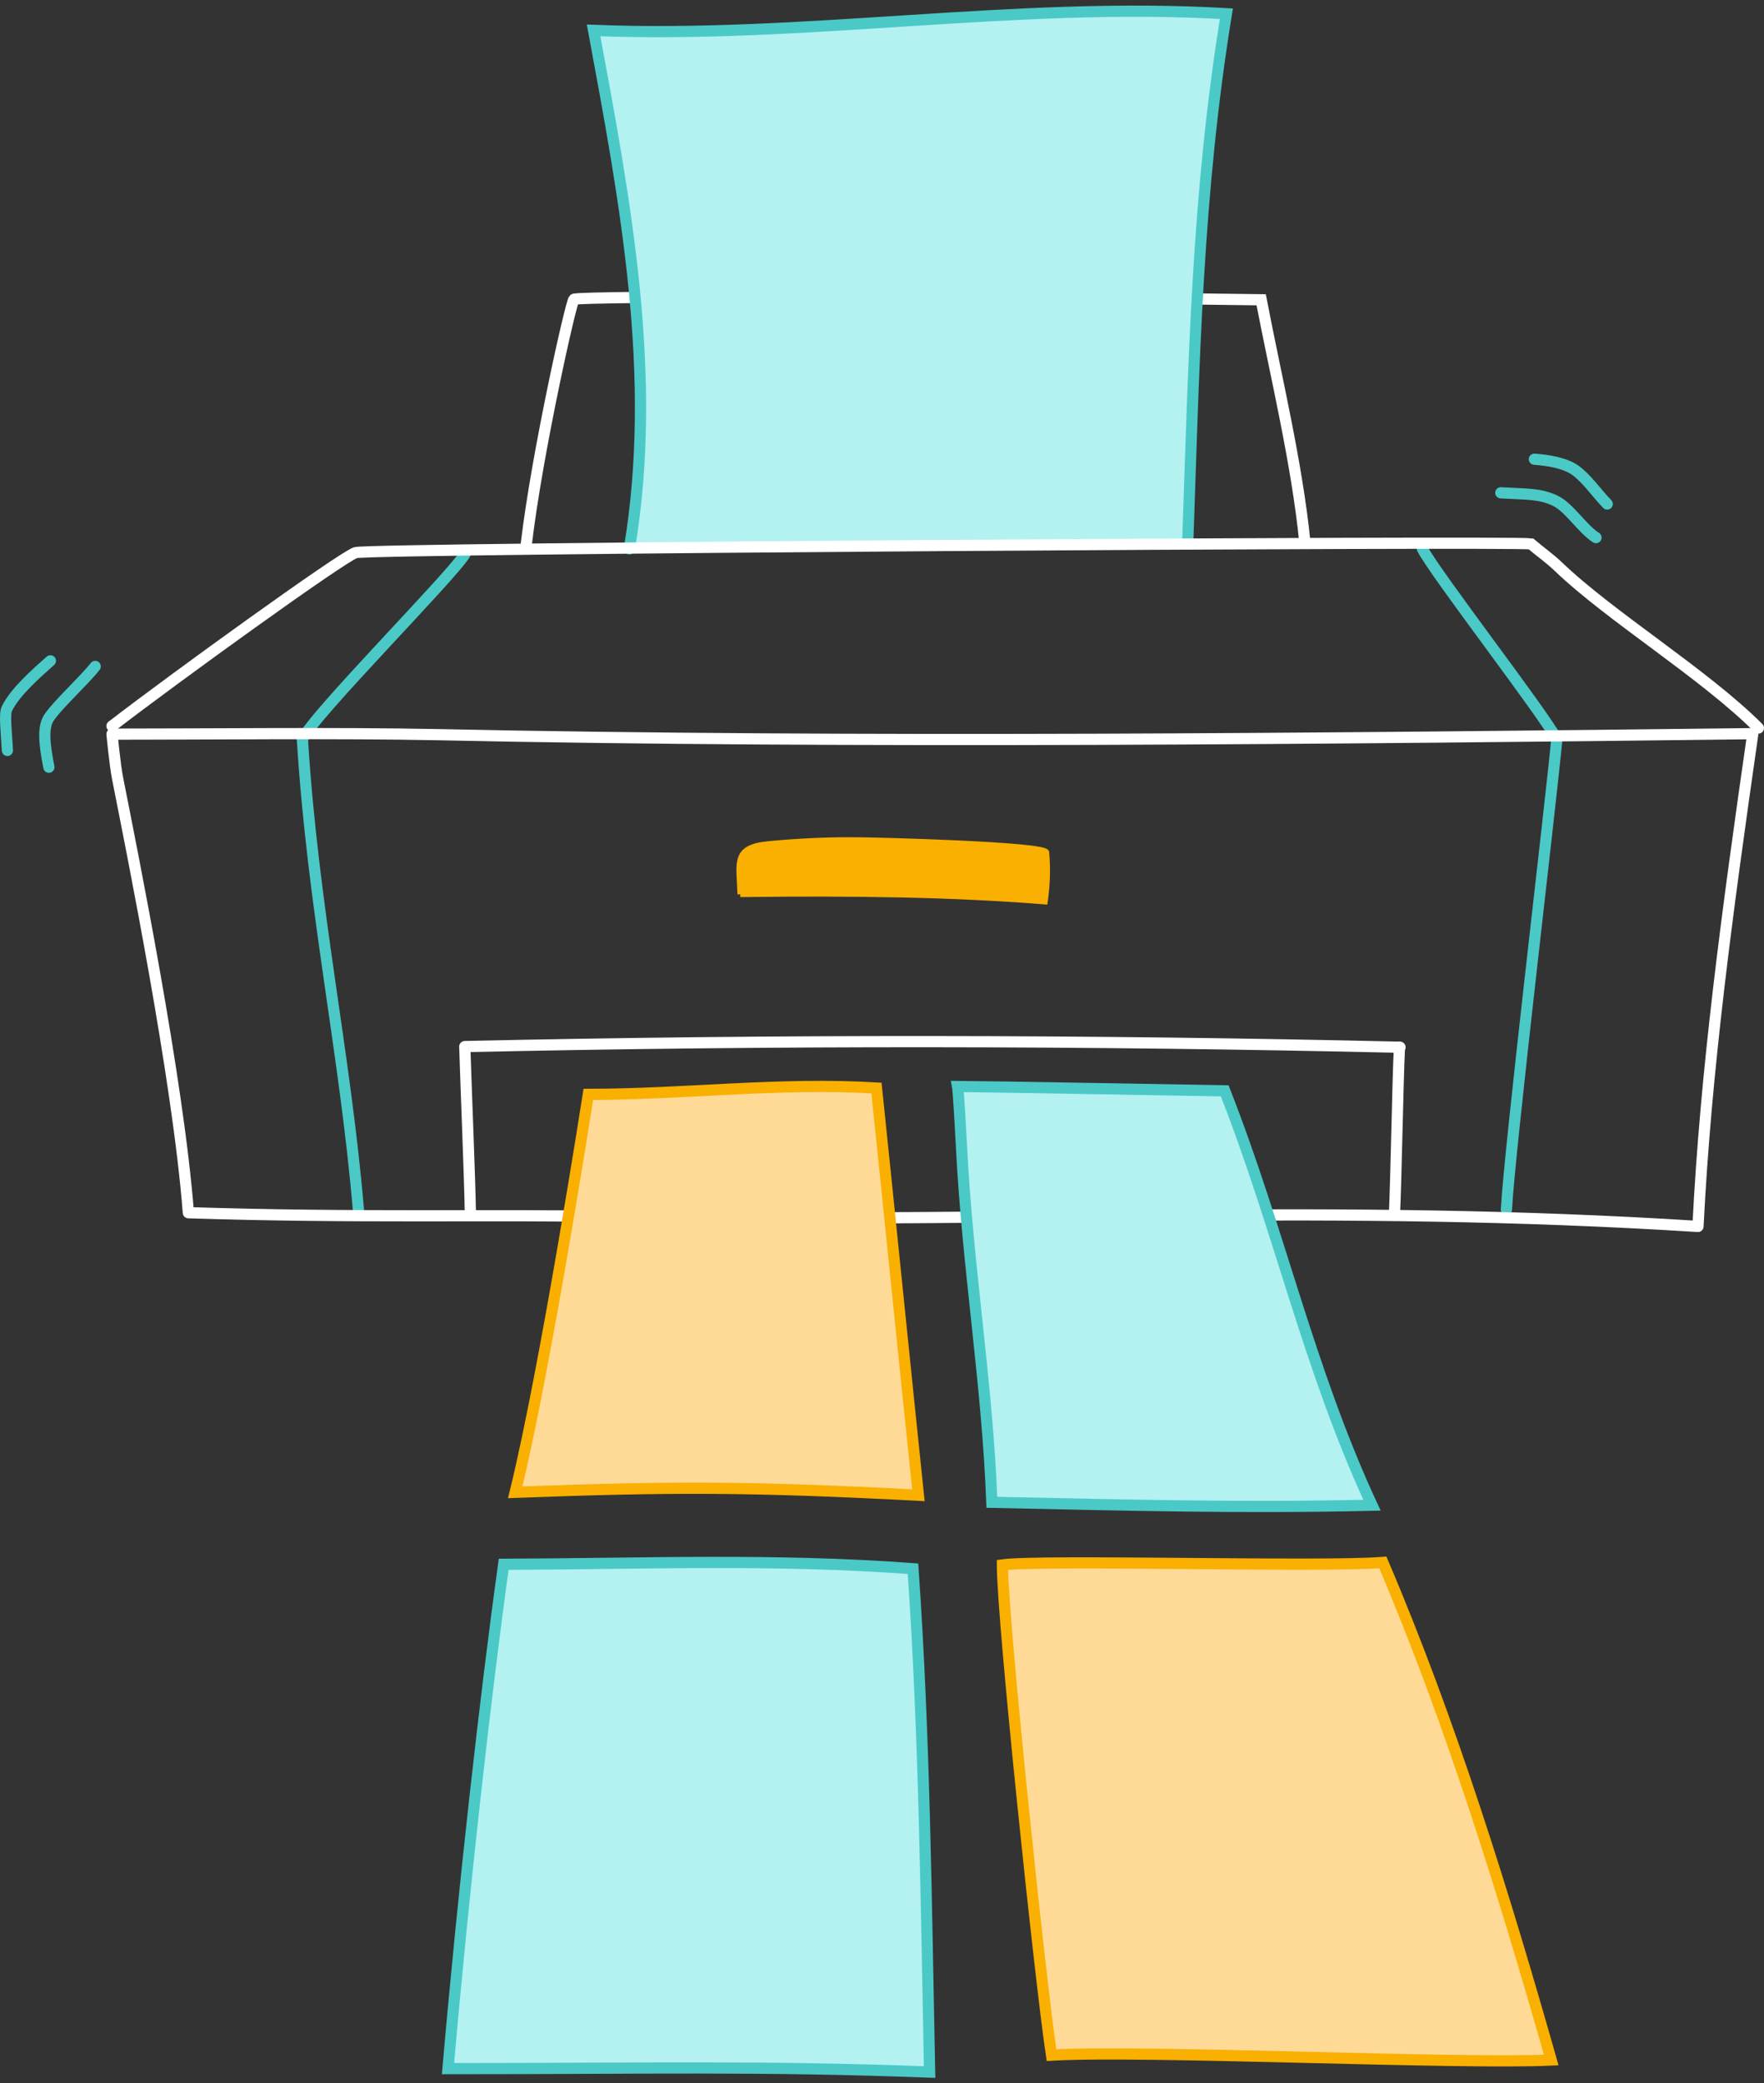
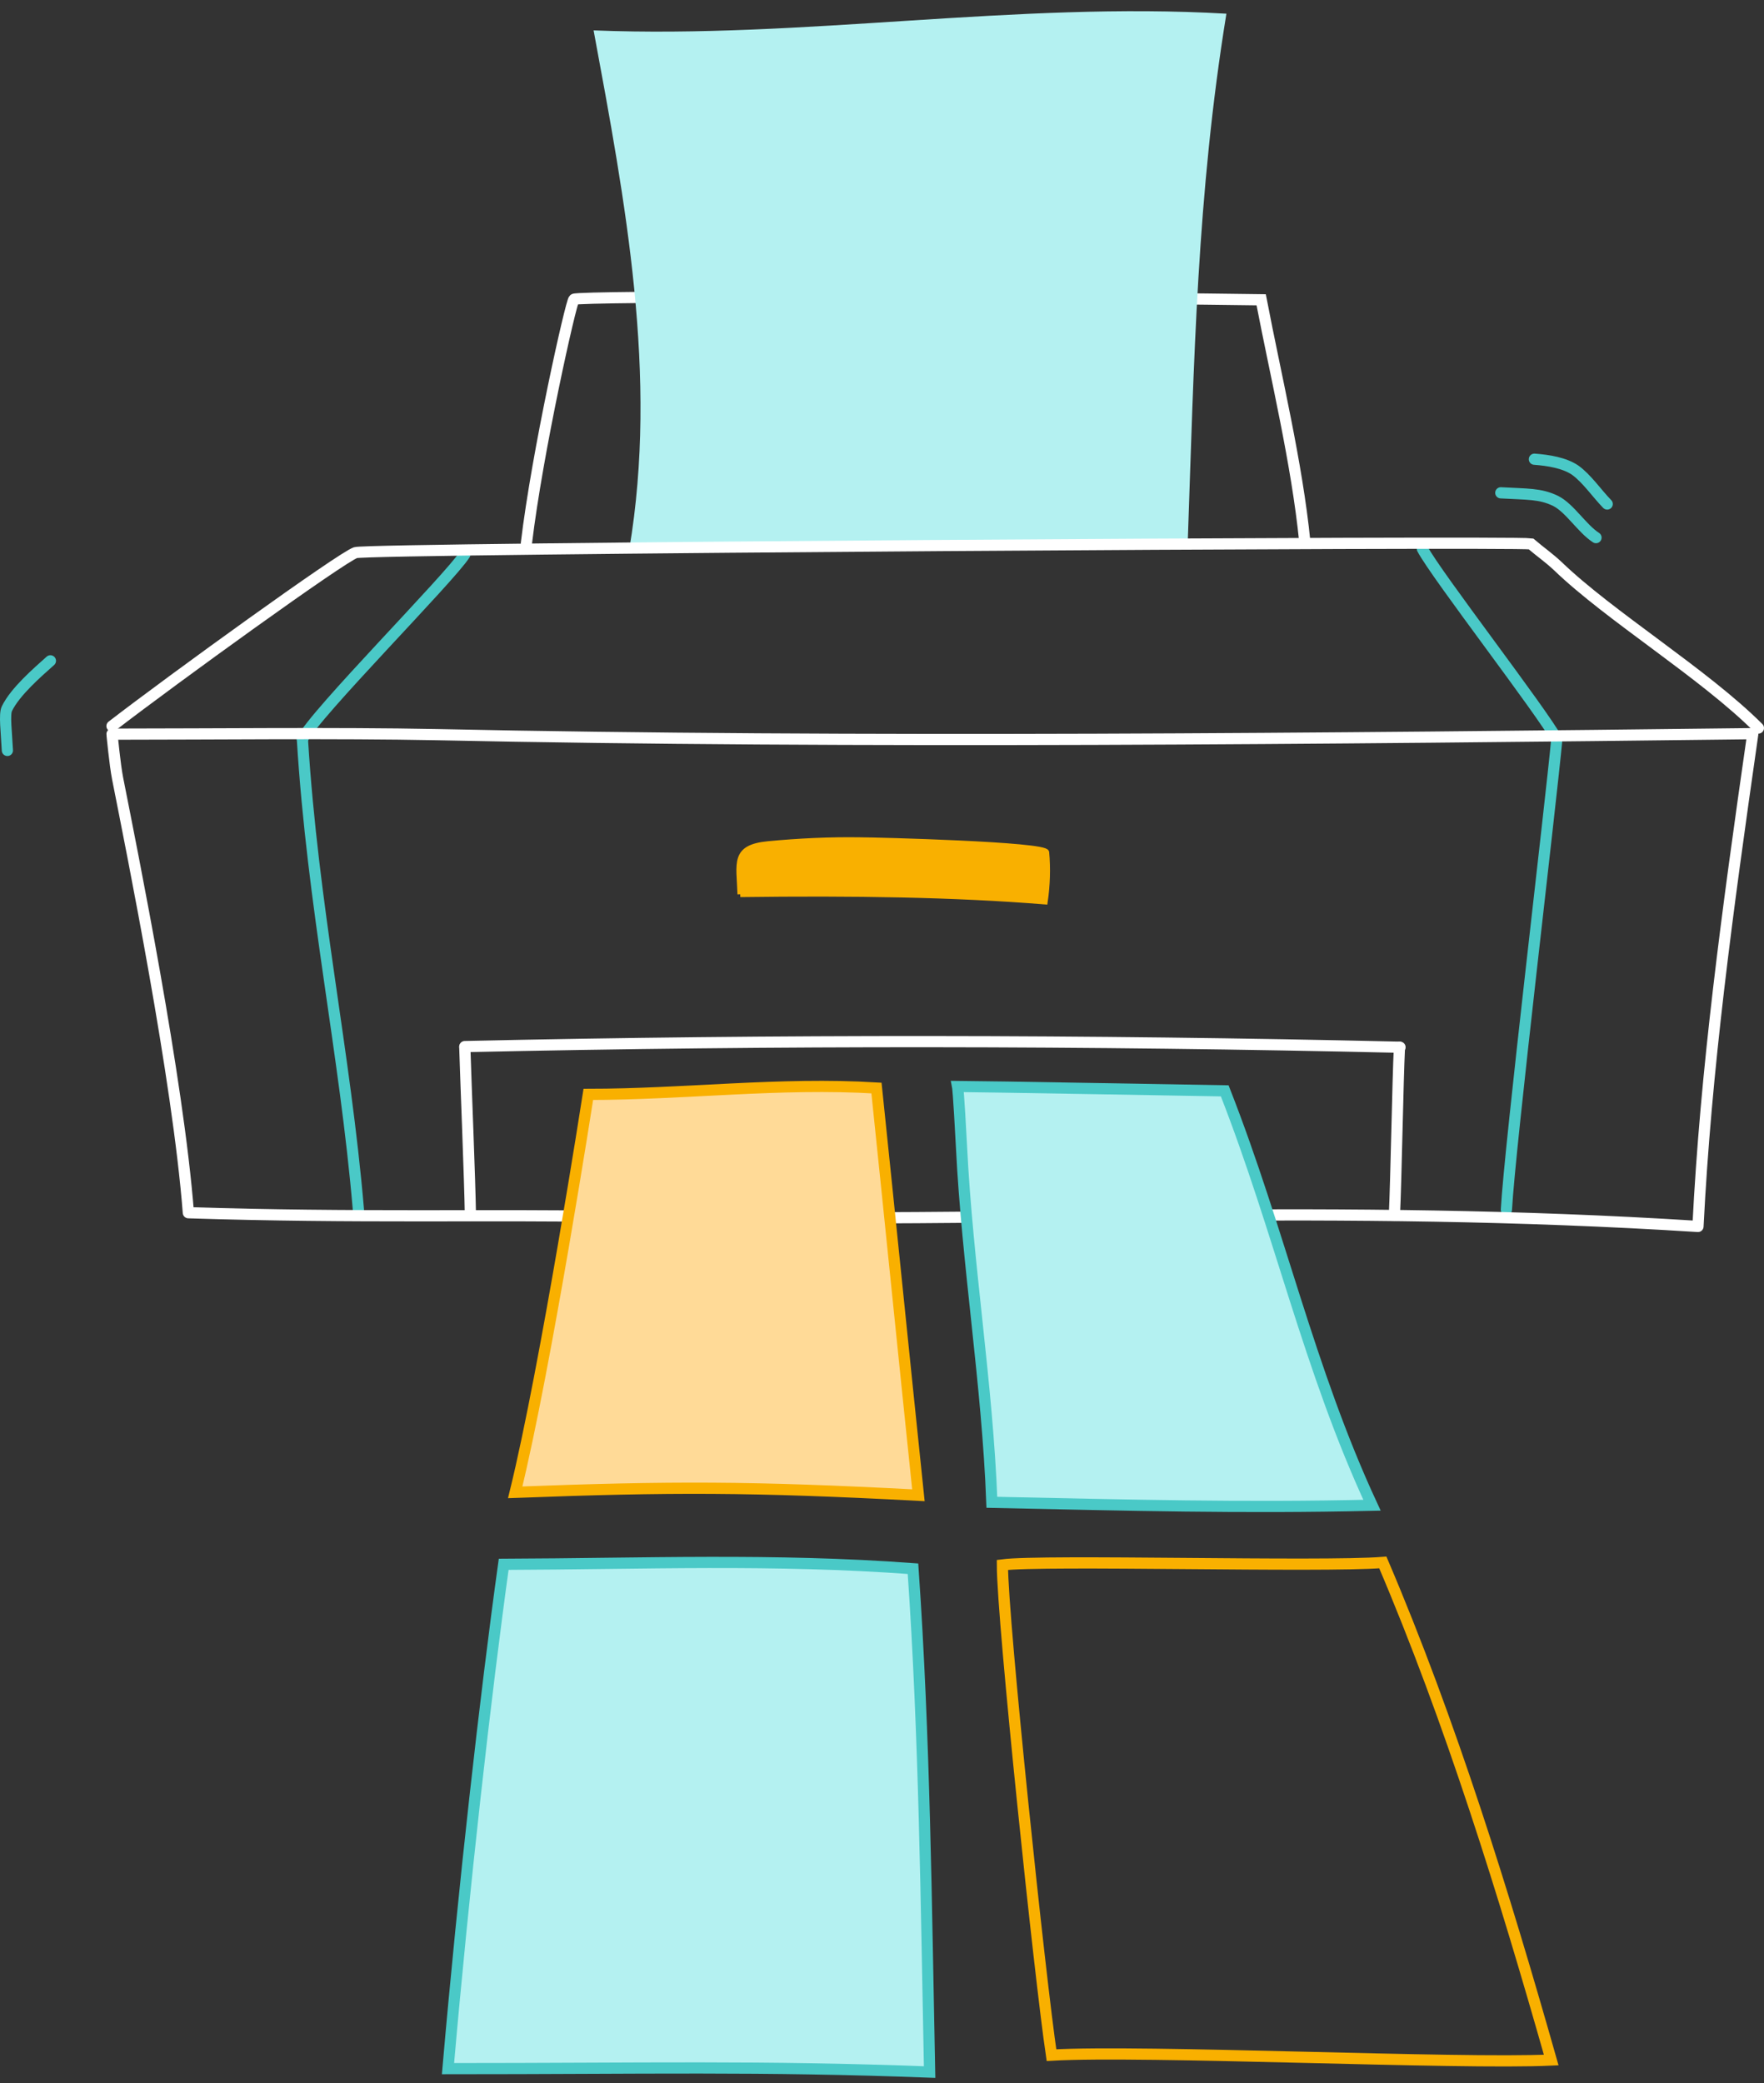
<svg xmlns="http://www.w3.org/2000/svg" width="315px" height="372px" viewBox="0 0 315 372" version="1.1">
  <rect x="0" y="0" width="315" height="372" fill="#333333" stroke="none" />
  <title>9_Drucker_inv</title>
  <desc>Created with Sketch.</desc>
  <defs />
  <g id="Desktop-1440-x-1024-Über-Uns-5" stroke="none" stroke-width="1" fill="none" fill-rule="evenodd" transform="translate(-214, -594)">
    <g id="9_Drucker_inv" transform="translate(211, 596)">
      <path d="M57,130 C59.164,125.5 83.316,101.235 86,97" id="Shape" stroke="#4AC9C7" stroke-width="2" stroke-linecap="round" />
      <path d="M57,130 C58.835,159.89 64.615,185.914 67,214" id="Shape" stroke="#4AC9C7" stroke-width="2" stroke-linecap="round" />
      <path d="M281,130 C279.981,141.124 272.594,202.876 272,214" id="Shape" stroke="#4AC9C7" stroke-width="2" stroke-linecap="round" />
      <path d="M281,130 C278.52,125.292 259.48,100.708 257,96" id="Shape" stroke="#4AC9C7" stroke-width="2" stroke-linecap="round" />
      <path d="M97,95 C98.926,78.807 104.965,51.877 105.491,51.444 C106.278,50.838 177.879,50.838 228.21,51.531 C230.836,65.212 234.599,80.712 236,94.74" id="Shape" stroke="#FFFFFF" stroke-width="2" stroke-linecap="round" />
      <path d="M115.385,96 C120.545,65.142 114.685,34.11 109,3.427 C146.696,4.918 184.304,-1.745 222,0.447 C216.752,32.707 216.228,62.425 215.091,95.036" id="Shape" fill="#B4F1F1" fill-rule="nonzero" />
-       <path d="M115.385,96 C120.545,65.142 114.685,34.11 109,3.427 C146.696,4.918 184.304,-1.745 222,0.447 C216.752,32.707 216.228,62.425 215.091,95.036" id="Shape" stroke="#4AC9C7" stroke-width="2" stroke-linecap="round" />
      <path d="M36.636,214.551 C66.793,215.513 88.82,214.813 116.092,215.251 C187.419,216.388 241.177,212.889 306.21,217 C307.609,189.098 311.367,161.283 316,129.007 C242.051,129.882 154.815,130.756 80.953,129.182 C63.121,128.832 40.832,129.094 23,129.094 C23,129.007 23.51,134.516 24,137 C26.633,150.334 34.794,190.661 36.636,214.551 Z" id="Shape" stroke="#FFFFFF" stroke-width="2" stroke-linecap="round" stroke-linejoin="round" />
      <path d="M23,127.653 C34.028,119.151 64.05,97.462 66.5,96.681 C68.951,95.9 273.062,94.599 276.388,95.12 C278.226,96.681 279.539,97.549 281.202,99.11 C290.48,108.046 307.285,118.283 317,128" id="Shape" stroke="#FFFFFF" stroke-width="2" stroke-linecap="round" />
      <path d="M86,185 C86.2,191.735 86.9,208.265 87,215" id="Shape" stroke="#FFFFFF" stroke-width="2" stroke-linecap="round" />
      <path d="M252.9,185 C252.6,191.036 252.3,208.964 252,215" id="Shape" stroke="#FFFFFF" stroke-width="2" stroke-linecap="round" />
      <path d="M86,184.883 C141.608,183.658 197.304,183.717 253,185" id="Shape" stroke="#FFFFFF" stroke-width="2" stroke-linecap="round" />
      <path d="M95,264.477 C122.86,263.431 137.138,263.431 167,265 C164.475,240.761 162.037,216.523 159.513,192.284 C142.274,191.238 125.297,193.418 108.059,193.418 C108.059,193.505 100.485,242.156 95,264.477" id="Shape" fill="#FFDA97" fill-rule="nonzero" />
      <path d="M95,264.477 C122.86,263.431 137.138,263.431 167,265 C164.475,240.761 162.037,216.523 159.513,192.284 C142.274,191.238 125.297,193.418 108.059,193.418 C108.059,193.418 100.485,242.156 95,264.477 Z" id="Shape" stroke="#F9B000" stroke-width="2" stroke-linecap="round" />
      <path d="M180.116,266.258 C204.753,266.783 224.76,267.307 248,266.783 C236.642,242.292 231.575,217.977 221.702,192.787 C221.702,192.787 177.058,192 174,192 C174,192 174.175,192.875 174.699,202.846 C175.747,223.925 179.329,245.179 180.116,266.258" id="Shape" fill="#B4F1F1" fill-rule="nonzero" />
      <path d="M180.116,266.258 C204.753,266.783 224.76,267.307 248,266.783 C236.642,242.292 231.575,217.977 221.702,192.787 C221.702,192.787 177.058,192 174,192 C174,192 174.175,192.875 174.699,202.846 C175.747,223.925 179.329,245.179 180.116,266.258 Z" id="Shape" stroke="#4AC9C7" stroke-width="2" stroke-linecap="round" />
      <path d="M92.943,277.33 C117.801,277.243 141.264,276.278 166.034,278.119 C168.128,308.284 168.389,338.011 169,368 C138.822,366.86 118.412,367.386 83,367.386 C85.791,335.292 89.716,300.568 92.943,277.33" id="Shape" fill="#B4F1F1" fill-rule="nonzero" />
      <path d="M92.943,277.33 C117.801,277.243 141.264,276.278 166.034,278.119 C168.128,308.284 168.389,338.011 169,368 C138.822,366.86 118.412,367.386 83,367.386 C85.791,335.292 89.716,300.568 92.943,277.33 Z" id="Shape" stroke="#4AC9C7" stroke-width="2" stroke-linecap="round" />
-       <path d="M190.766,364.979 C207.157,364.02 263.433,366.636 280,365.851 C271.585,336.205 262.03,305.338 249.934,277 C238.889,277.872 189.275,276.477 182,277.436 C182,287.289 188.75,351.464 190.766,364.979" id="Shape" fill="#FFDA97" fill-rule="nonzero" />
      <path d="M190.766,364.979 C207.157,364.02 263.433,366.636 280,365.851 C271.585,336.205 262.03,305.338 249.934,277 C238.889,277.872 189.275,276.477 182,277.436 C182,287.376 188.75,351.551 190.766,364.979 Z" id="Shape" stroke="#F9B000" stroke-width="2" stroke-linecap="round" />
      <path d="M135.19,157.692 C155.384,157.431 173.489,157.692 189.592,159 C190.027,156.036 190.114,153.072 189.853,150.196 C189.766,148.801 159.562,148.017 156.689,148.017 C151.206,147.929 145.635,148.191 140.151,148.714 C133.884,149.324 135.016,152.114 135.19,157.692" id="Shape" stroke="#F9B000" fill="#F9B000" fill-rule="nonzero" />
-       <path d="M20,117 C17.975,119.584 13.334,123.772 11.731,126.178 C10.634,127.871 10.887,130.723 11.731,135" id="Shape" stroke="#4AC9C7" stroke-width="2" stroke-linecap="round" stroke-linejoin="round" />
      <path d="M12,116 C9.687,118.067 5.723,121.483 4.236,124.539 C3.74,125.528 4.153,128.674 4.319,132" id="Shape" stroke="#4AC9C7" stroke-width="2" stroke-linecap="round" stroke-linejoin="round" />
      <path d="M271,86 C275.677,86.273 278.016,86.091 280.804,87.455 C283.323,88.727 285.481,92.364 288,94" id="Shape" stroke="#4AC9C7" stroke-width="2" stroke-linecap="round" stroke-linejoin="round" />
      <path d="M277,80 C279.513,80.186 282.373,80.651 284.28,81.953 C286.36,83.442 288.18,86.14 290,88" id="Shape" stroke="#4AC9C7" stroke-width="2" stroke-linecap="round" stroke-linejoin="round" />
    </g>
  </g>
</svg>